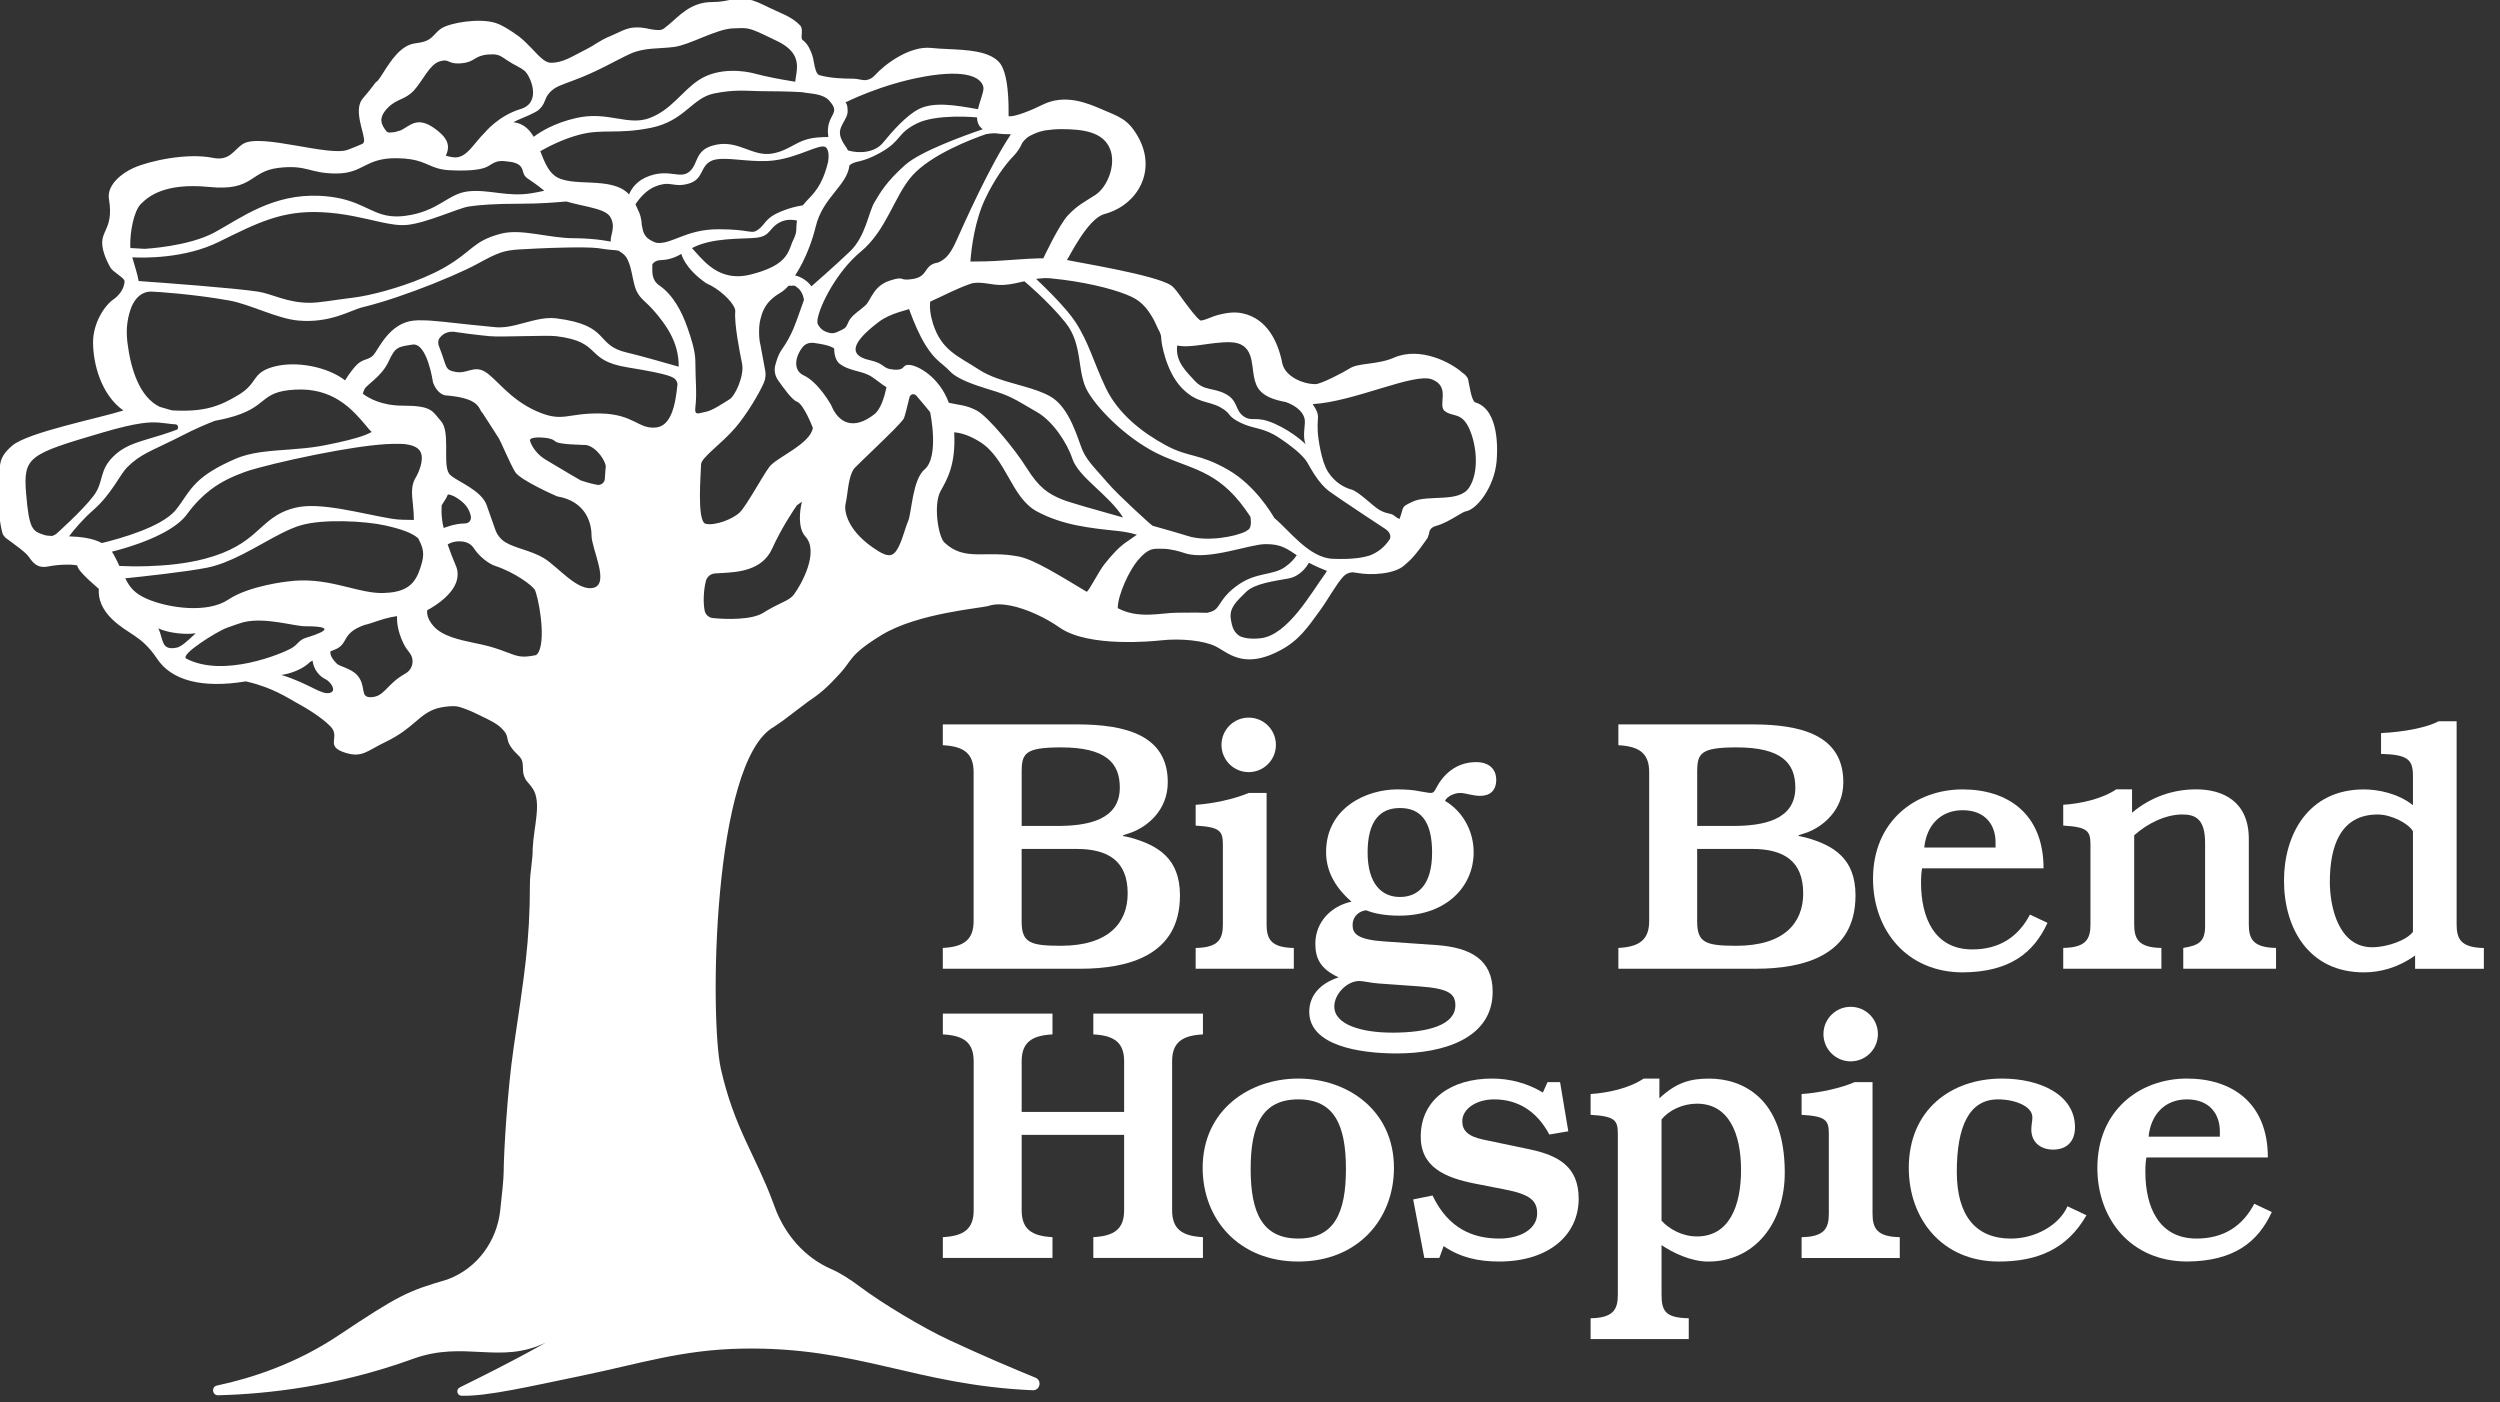
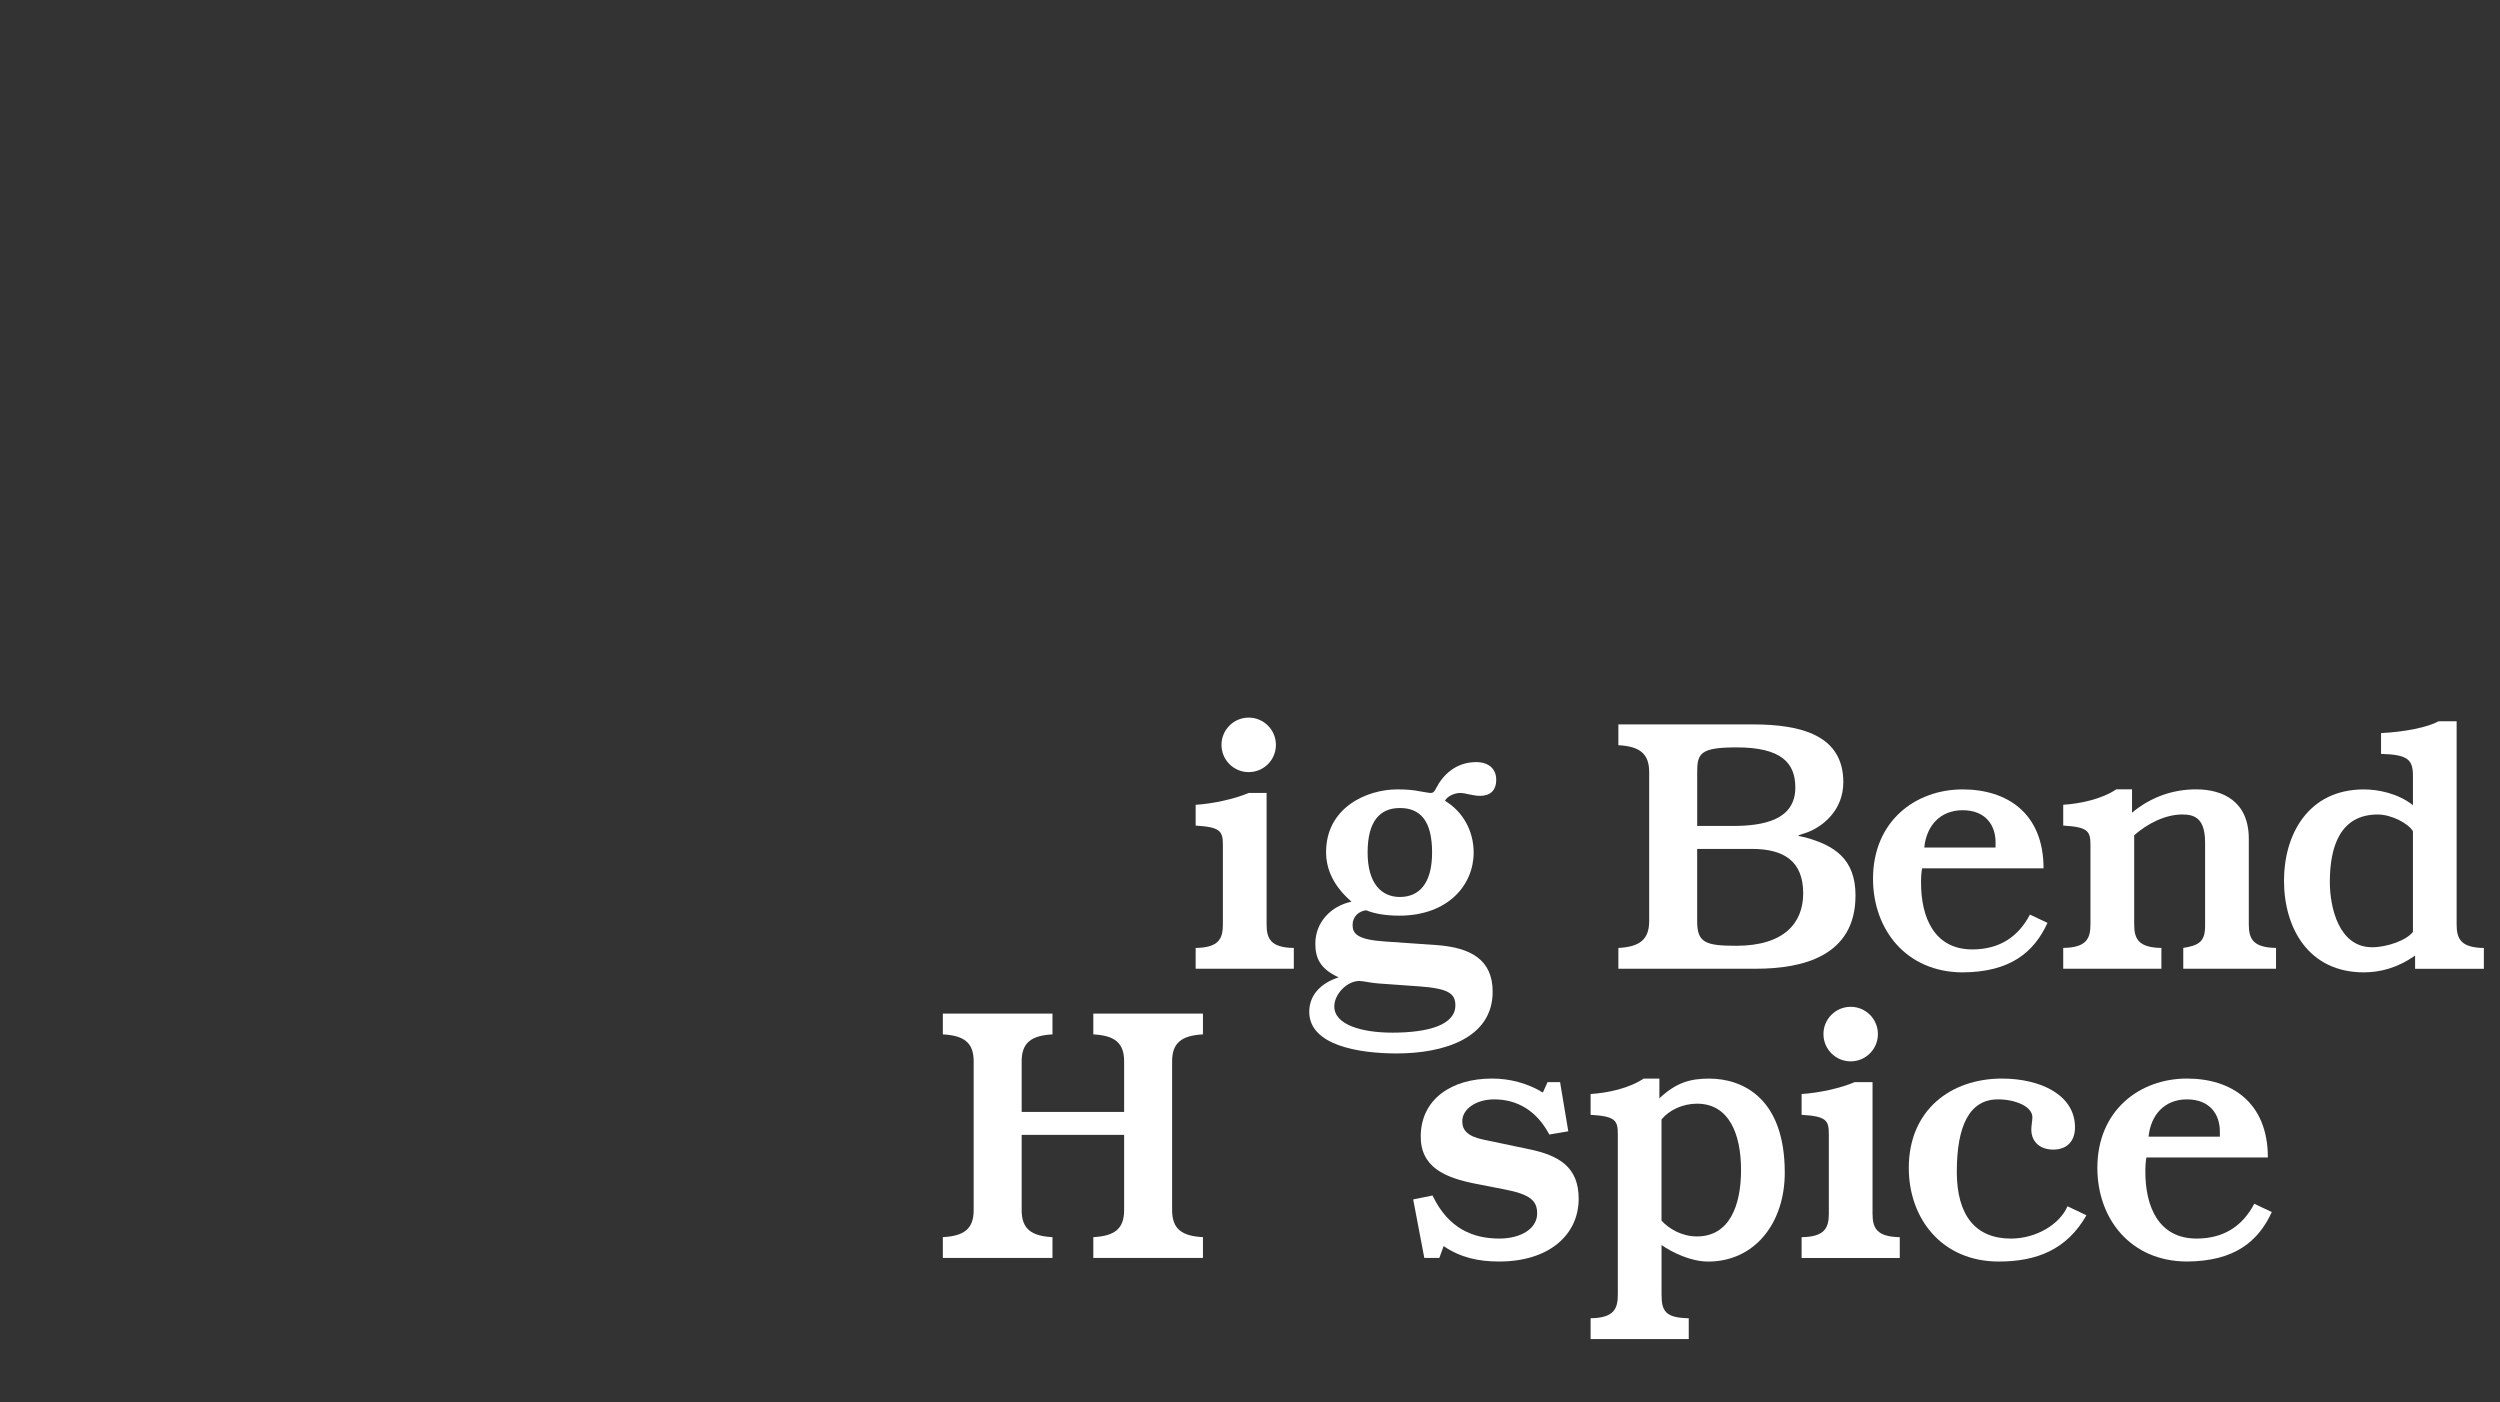
<svg xmlns="http://www.w3.org/2000/svg" width="287" height="161" viewBox="0 0 287 161" fill="none">
  <rect x="0" y="0" width="287" height="161" fill="#333333" stroke="none" />
  <g clip-path="url(#clip0_173_8165)">
    <path d="M120.824 142.024C118.398 141.902 117.287 141.076 117.287 138.933V130.284H129.05V138.933C129.05 141.076 127.939 141.899 125.513 142.024V144.412H138.098V142.024C135.67 141.902 134.559 141.076 134.559 138.933V121.839C134.559 119.699 135.67 118.876 138.098 118.748V116.36H125.513V118.748C127.939 118.876 129.05 119.697 129.05 121.839V127.647H117.287V121.839C117.287 119.699 118.398 118.876 120.824 118.748V116.36H108.238V118.748C110.666 118.876 111.777 119.697 111.777 121.839V138.933C111.777 141.076 110.666 141.899 108.238 142.024V144.412H120.824V142.024Z" fill="white" />
-     <path d="M149.046 144.824C155.914 144.824 160.026 139.924 160.026 134.075C160.026 127.446 154.68 123.82 149.046 123.82C143.412 123.82 138.066 127.444 138.066 134.075C138.066 139.924 142.178 144.824 149.046 144.824ZM149.046 126.208C153.158 126.208 154.514 129.13 154.514 134.197C154.514 139.264 153.158 142.186 149.046 142.186C144.934 142.186 143.576 139.262 143.576 134.197C143.576 129.133 144.932 126.208 149.046 126.208Z" fill="white" />
    <path d="M175.559 131.933L170.253 130.82C168.485 130.447 167.869 129.748 167.869 128.719C167.869 127.277 169.513 126.208 171.53 126.208C174.203 126.208 176.423 127.525 177.862 130.244L180.04 129.873L179.096 124.228H177.656L177.123 125.424C175.353 124.353 173.341 123.818 171.283 123.818C166.596 123.818 163.184 126.206 163.101 130.324C163.018 133.948 165.813 135.186 169.349 135.884L172.722 136.544C175.764 137.122 176.464 137.904 176.464 139.304C176.464 141.116 174.489 142.187 172.145 142.187C169.183 142.187 166.305 141.118 164.454 137.242L162.234 137.696L163.51 144.41H165.235L165.729 143.052C167.663 144.371 169.719 144.822 172.103 144.822C177.86 144.822 181.232 141.733 181.232 137.615C181.232 133.908 178.89 132.634 175.559 131.933Z" fill="white" />
    <path d="M193.868 151.334C191.195 151.292 190.745 150.51 190.745 148.615V142.933C191.937 143.757 194.076 144.828 196.09 144.828C201.435 144.828 204.891 140.423 204.891 134.615C204.891 125.925 199.916 123.824 196.215 123.824C194.037 123.824 192.431 124.273 190.497 126.087V123.824H188.686C187.041 124.935 184.574 125.469 182.602 125.594V127.982C185.399 128.146 185.727 128.6 185.727 130.168V148.618C185.727 150.265 185.274 151.295 182.602 151.336V153.724H193.868V151.336V151.334ZM190.742 128.514C191.606 127.445 193.168 126.702 194.812 126.702C198.513 126.702 199.872 130.205 199.872 134.321C199.872 138.437 198.516 141.943 194.812 141.943C193.084 141.943 191.606 141.077 190.742 140.131V128.514Z" fill="white" />
    <path d="M218.093 142.026C215.42 141.985 214.967 140.955 214.967 139.308V124.231H212.911C211.267 124.935 208.799 125.469 206.824 125.594V127.982C209.622 128.146 209.95 128.6 209.95 130.169V139.31C209.95 140.957 209.497 141.987 206.824 142.029V144.416H218.093V142.029V142.026Z" fill="white" />
    <path d="M212.458 121.843C214.186 121.843 215.583 120.443 215.583 118.712C215.583 116.982 214.186 115.582 212.458 115.582C210.73 115.582 209.332 116.982 209.332 118.712C209.332 120.443 210.732 121.843 212.458 121.843Z" fill="white" />
    <path d="M239.527 139.512L237.346 138.482C236.44 140.583 233.729 142.189 230.85 142.189C226.819 142.189 224.641 139.554 224.641 134.528C224.641 129.258 226.08 126.208 229.369 126.208C231.301 126.208 233.317 126.988 233.317 128.267C233.317 128.677 233.195 129.172 233.195 129.667C233.195 131.067 234.184 131.974 235.704 131.974C237.349 131.974 238.21 130.944 238.21 129.422C238.21 125.674 234.221 123.82 229.82 123.82C223.941 123.82 219.129 127.444 219.129 134.075C219.129 139.924 222.952 144.824 229.45 144.824C233.809 144.824 237.263 143.468 239.527 139.512Z" fill="white" />
    <path d="M260.803 139.142L258.789 138.193C257.472 140.706 255.335 142.187 252.168 142.187C247.807 142.187 246.287 138.522 246.287 134.526C246.287 133.828 246.326 133.288 246.409 132.879H260.35C260.35 126.537 256.155 123.818 251.057 123.818C245.67 123.818 240.777 127.442 240.777 134.073C240.777 139.922 244.603 144.822 251.099 144.822C256.486 144.78 259.239 142.559 260.803 139.14V139.142ZM251.057 126.208C253.771 126.208 254.839 128.02 254.839 129.873V130.491H246.656C246.904 127.976 248.504 126.208 251.057 126.208Z" fill="white" />
-     <path d="M135.461 102.81C135.461 98.567 132.994 97.044 129.704 96.138L128.924 95.973V95.89L129.907 95.561C131.677 94.902 134.061 93.049 134.061 89.793C134.061 84.398 129.21 83.162 123.656 83.162H108.234V85.55C110.66 85.675 111.771 86.499 111.771 88.639V105.732C111.771 107.875 110.66 108.699 108.234 108.824V111.211H124.026C129.455 111.211 135.459 109.728 135.459 102.808L135.461 102.81ZM117.285 88.683C117.285 86.501 117.613 85.8 121.809 85.8C126.99 85.8 128.554 87.611 128.554 90.411C128.554 94.159 124.851 94.819 121.358 94.819H117.288V88.683H117.285ZM117.285 105.776V97.456H123.576C127.237 97.456 129.457 98.856 129.457 102.563C129.457 105.941 127.276 108.576 121.767 108.576C118.23 108.576 117.285 108.206 117.285 105.776Z" fill="white" />
    <path d="M146.475 85.512C146.475 83.782 145.078 82.382 143.35 82.382C141.622 82.382 140.227 83.784 140.227 85.512C140.227 87.241 141.624 88.64 143.35 88.64C145.075 88.64 146.475 87.241 146.475 85.512Z" fill="white" />
    <path d="M145.405 106.107V91.031H143.349C141.704 91.732 139.237 92.267 137.262 92.392V94.779C140.057 94.946 140.387 95.397 140.387 96.966V106.107C140.387 107.755 139.934 108.784 137.262 108.826V111.214H148.53V108.826C145.858 108.784 145.405 107.755 145.405 106.107Z" fill="white" />
    <path d="M164.94 108.496L159.019 108.085C155.81 107.879 155.277 107.18 155.277 106.19C155.277 105.199 156.018 104.584 156.838 104.501C157.744 104.873 159.019 105.118 160.625 105.118C166.256 105.118 169.176 101.579 169.176 97.87C169.176 95.354 167.901 93.131 165.887 91.937C166.092 91.444 166.956 91.032 167.612 91.032C167.943 91.032 168.312 91.116 168.682 91.199C169.091 91.28 169.504 91.364 169.915 91.364C171.027 91.364 171.766 90.787 171.766 89.51C171.766 88.233 170.863 87.49 169.465 87.49C167.12 87.49 165.64 88.973 164.859 90.496C164.695 90.824 164.572 91.03 164.242 91.03C163.956 91.03 163.503 90.907 162.886 90.824C162.311 90.702 161.489 90.621 160.419 90.621C156.882 90.621 152.234 92.722 152.234 97.825C152.234 99.801 153.098 101.738 155.154 103.51C152.81 104.005 151.001 105.859 151.001 108.33C151.001 109.977 151.534 111.213 153.674 112.201C151.495 112.904 150.301 114.346 150.301 116.155C150.301 119.986 155.935 120.935 160.336 120.935C165.725 120.935 171.357 119.204 171.357 113.85C171.357 110.144 168.807 108.783 164.942 108.496H164.94ZM160.705 92.761C163.006 92.761 164.404 94.16 164.404 97.867C164.404 101.574 162.8 102.973 160.705 102.973C158.61 102.973 157.002 101.449 157.002 97.867C157.002 94.286 158.4 92.761 160.705 92.761ZM159.797 118.547C156.425 118.547 153.177 117.679 153.177 115.539C153.177 114.14 154.616 112.617 156.055 112.617C156.508 112.617 157.494 112.865 158.317 112.907L162.923 113.235C166.293 113.483 167.076 114.059 167.076 115.417C167.076 117.643 164.034 118.55 159.797 118.55V118.547Z" fill="white" />
    <path d="M213.013 102.81C213.013 98.567 210.546 97.044 207.257 96.138L206.473 95.973V95.89L207.462 95.561C209.229 94.902 211.613 93.049 211.613 89.793C211.613 84.398 206.762 83.162 201.211 83.162H185.789V85.55C188.215 85.675 189.326 86.499 189.326 88.639V105.732C189.326 107.875 188.217 108.699 185.789 108.824V111.211H201.578C207.007 111.211 213.011 109.728 213.011 102.808L213.013 102.81ZM194.835 88.683C194.835 86.501 195.163 85.8 199.358 85.8C204.542 85.8 206.104 87.611 206.104 90.411C206.104 94.159 202.401 94.819 198.908 94.819H194.838V88.683H194.835ZM194.835 105.776V97.456H201.128C204.789 97.456 207.007 98.856 207.007 102.563C207.007 105.941 204.829 108.576 199.317 108.576C195.78 108.576 194.835 108.206 194.835 105.776Z" fill="white" />
    <path d="M226.417 108.993C222.058 108.993 220.535 105.325 220.535 101.332C220.535 100.633 220.577 100.096 220.658 99.684H234.599C234.599 93.343 230.404 90.624 225.306 90.624C219.919 90.624 215.023 94.247 215.023 100.878C215.023 106.727 218.849 111.628 225.347 111.628C230.734 111.586 233.488 109.365 235.052 105.945L233.037 104.997C231.721 107.509 229.584 108.993 226.417 108.993ZM225.306 93.012C228.02 93.012 229.09 94.823 229.09 96.677V97.294H220.907C221.152 94.779 222.758 93.012 225.306 93.012Z" fill="white" />
    <path d="M248.13 108.825C245.458 108.783 245.005 107.754 245.005 106.106V95.891C246.486 94.572 248.542 93.501 250.556 93.501C252.076 93.501 253.145 94.077 253.145 96.754V106.31C253.145 108.124 252.406 108.533 250.639 108.822V111.21H261.288V108.822C258.616 108.781 258.163 107.751 258.163 106.104V96.301C258.163 91.976 255.162 90.618 252.117 90.618C249.528 90.618 246.978 91.442 244.758 93.295V90.618H242.946C241.302 91.729 238.835 92.263 236.859 92.388V94.776C239.657 94.942 239.985 95.394 239.985 96.962V106.104C239.985 107.751 239.532 108.781 236.859 108.822V111.21H248.128V108.822L248.13 108.825Z" fill="white" />
    <path d="M271.372 111.627C273.18 111.627 275.239 111.134 277.253 109.692V111.217H285.147V108.829C282.474 108.788 282.021 107.758 282.021 106.111V82.798H279.965C278.692 83.496 276.017 84.033 273.344 84.158V86.546C276.428 86.629 277.006 87.206 277.006 89.061V92.437C275.239 91.037 272.933 90.625 271.372 90.625C264.915 90.625 262.203 95.896 262.203 101.085C262.203 106.562 265.04 111.627 271.372 111.627ZM272.977 93.506C274.539 93.506 276.514 94.535 277.006 95.44V106.974C276.306 107.922 274.086 108.744 272.316 108.744C268.493 108.744 267.465 104.172 267.465 101.247C267.465 97.251 268.616 93.503 272.975 93.503L272.977 93.506Z" fill="white" />
    <g clip-path="url(#clip1_173_8165)">
-       <path d="M169.345 46.187C168.891 45.967 168.663 44.025 168.518 43.452C168.183 42.913 168.048 42.938 167.856 42.767C166.605 41.632 163.028 39.736 159.999 41.072C159.064 41.481 158.017 41.625 157.093 41.75C156.156 41.875 155.418 41.975 154.884 42.33C154.297 42.718 151.672 44.076 151.049 44.096C149.558 44.122 147.51 43.191 147.208 41.701C146.718 39.23 145.472 36.574 142.64 35.971C141.567 35.736 140.607 35.971 139.839 36.155C139.17 36.321 137.98 36.922 137.77 36.768C137.29 36.411 136.542 35.398 135.939 34.588C135.347 33.788 134.877 33.039 134.407 32.74C132.512 31.534 123.743 30.136 122.482 29.847C122.668 29.663 124.839 25.096 126.78 24.577C130.61 23.555 132.88 19.567 130.61 15.632C129.463 13.643 128.457 13.398 126.45 12.531C124.885 11.859 122.262 10.727 119.665 12.033C118.572 12.58 116.435 13.485 115.787 13.334C115.797 12.135 115.833 8.258 114.637 7.069C113.417 5.848 111.08 5.738 108.82 5.63C108.141 5.6 107.48 5.569 106.898 5.503C104.446 5.242 101.614 7.343 100.447 8.628C99.903 9.226 99.324 9.249 98.907 9.163C98.532 9.083 98.152 9.027 97.769 9.03C96.88 9.03 95.302 8.981 94.076 8.631C93.956 8.595 93.859 8.501 93.78 8.37C93.742 8.281 93.703 8.194 93.662 8.107C93.466 7.568 93.402 6.752 93.231 6.287C93.029 5.745 92.779 5.071 92.138 4.59C91.834 4.363 92.281 3.371 91.862 2.924C90.856 1.858 89.623 1.549 87.697 0.585C85.721 -0.401 84.786 -0.212 83.701 0.01C83.17 0.117 82.621 0.232 81.793 0.232C79.253 0.232 77.95 1.866 76.743 2.855C76.546 3.016 76.37 3.159 76.214 3.274C75.897 3.514 75.486 3.471 74.85 3.381C74.352 3.31 73.921 3.113 72.859 3.154C71.855 3.192 70.915 3.803 70.09 4.135C68.821 4.646 68.341 5.14 67.281 5.669C65.749 6.435 64.577 7.253 63.196 7.202C62.43 7.174 61.664 6.18 60.898 5.413C60.308 4.823 59.927 4.393 59.023 3.795C58.354 3.353 57.665 2.893 56.927 2.648C55.086 2.037 51.664 2.597 50.64 3.279C50.321 3.496 50.042 3.793 49.751 4.107C49.177 4.723 48.584 4.848 47.611 4.984C45.998 5.216 44.869 6.985 44.044 8.273C43.791 8.669 43.447 9.211 43.309 9.319C42.941 9.566 43.053 9.687 41.651 11.302C40.482 12.654 41.945 15.45 41.789 16.278L41.651 16.49C41.171 16.713 40.574 16.945 39.948 17.188C37.795 18.021 29.979 15.276 27.923 16.508C26.864 17.142 26.43 18.509 24.474 18.128C21.496 17.518 17.201 18.448 15.329 19.279C13.999 19.869 12.242 21.234 12.507 22.842C13.153 26.75 11.047 26.361 11.969 29.157C12.152 29.717 12.405 30.236 12.686 30.732C12.964 31.22 14.295 31.907 14.295 32.268C14.295 33.318 13.391 34.126 13.039 34.358C12.05 35.023 10.684 37.029 10.684 39.294C10.684 41.832 11.642 45.336 14.162 47.125C11.297 48.032 3.187 49.63 1.399 51.163C-0.454 52.753 0.082 53.573 -0.133 56.275C-0.34 58.953 0.263 61.218 0.324 61.353L0.623 61.731C1.918 62.677 2.952 63.413 3.33 63.953C3.769 64.576 4.267 65.284 5.516 65.031C7.012 64.735 8.644 64.801 8.881 64.929C8.881 65.374 9.959 66.406 11.345 67.605C11.256 68.75 11.703 69.964 12.89 71.099C14.749 72.875 16.21 72.888 18.046 75.638C19.68 78.087 23.13 79.063 28.222 78.222C31.258 78.909 33.02 80.118 33.83 80.555C35.518 81.47 36.981 82.431 37.915 83.367C39.192 84.645 37.149 85.667 39.703 86.434C41.598 87.004 42.124 86.201 44.299 85.156C47.507 83.615 48.091 81.943 50.173 81.322C50.739 81.153 51.518 81.074 51.96 81.067C52.57 81.056 52.792 81.174 53.237 81.322C53.98 81.57 54.897 82.025 55.535 82.344C56.38 82.766 57.164 83.099 57.833 83.878C58.433 84.578 58.089 84.9 58.599 85.667C59.233 86.618 59.595 86.641 59.876 87.201C60.132 87.712 59.95 88.448 60.132 88.99C60.387 89.757 60.642 89.757 61.153 90.523C62.215 92.118 61.26 94.927 61.153 97.424C61.178 98.661 60.834 100.141 60.834 101.462C60.834 108.187 60.188 111.957 58.962 120.304C58.247 125.158 57.828 132.422 57.823 134.484C57.823 135.282 57.634 137.137 57.417 139.023C57.016 142.507 54.787 145.566 51.516 146.821C51.375 146.875 51.255 146.918 51.156 146.946C46.809 148.227 45.809 148.664 38.865 153.3C33.962 156.574 28.855 158.225 24.902 159.061C24.236 159.202 24.356 160.191 25.038 160.176C30.538 160.043 38.646 159.181 47.425 155.992C53.342 153.842 57.376 156.684 62.652 154.131C62.652 154.131 59.312 156.071 52.792 159.268C52.312 159.503 52.458 160.222 52.992 160.234C55.972 160.306 60.895 159.143 66.699 157.949C73.43 156.564 78.226 154.944 85.223 154.821C98.517 154.588 105.085 159.015 118.557 159.601C119.395 159.636 119.65 158.476 118.874 158.159C116.374 157.137 112.845 155.644 108.946 153.829C105.948 152.434 101.321 149.663 98.678 147.68C97.595 146.867 96.459 146.136 95.406 145.679C92.363 144.357 90.093 141.707 88.948 138.591C88.813 138.223 88.731 138.006 88.731 138.006C86.724 132.6 84.275 129.462 82.751 122.681C81.482 117.043 81.73 87.41 88.862 83.431C88.872 83.426 89.293 83.137 89.847 82.756L92.853 80.479C93.466 80.083 94.033 79.656 94.587 79.168C95.274 78.564 95.841 77.951 96.448 77.294C97.807 75.827 97.495 75.165 101.193 72.908C105.388 70.35 112.687 69.831 113.55 69.542C114.888 69.097 116.999 69.616 118.981 70.526C119.934 70.963 120.855 71.49 121.647 72.044C124.956 74.37 132.423 73.606 133.266 73.514C135.595 73.258 138.243 73.545 139.571 74.209C139.839 74.345 140.107 74.511 140.388 74.687C141.802 75.564 143.605 76.443 146.948 74.672C149.118 73.524 150.081 72.083 151.544 70.071C152.463 68.811 153.426 67.012 154.238 66.161C154.499 65.887 154.854 65.726 155.229 65.703L155.372 65.696C155.479 65.734 155.615 65.754 155.768 65.765C155.786 65.767 155.804 65.77 155.821 65.775C157.466 66.074 160.124 65.895 161.209 64.906C161.375 64.758 161.518 64.627 161.636 64.528C162.494 63.812 163.763 61.931 163.906 61.719L164.059 61.233C164.067 61.08 164.141 60.569 164.825 60.385C165.727 60.139 166.554 59.646 167.218 59.25C167.606 59.02 168.086 58.731 168.283 58.698C169.549 58.488 171.511 55.937 171.802 53.042C171.901 52.042 172.241 47.02 169.34 46.189L169.345 46.187ZM141.241 39.288C143.932 39.35 143.656 41.783 143.958 43.26C144.213 44.505 144.652 45.622 147.601 46.154C148.299 46.401 149.509 46.979 149.767 48.076C149.92 48.725 149.473 49.985 149.882 50.997C149.882 50.997 148.549 49.64 146.355 48.651C144.162 47.661 143.753 48.492 142.757 47.789C141.761 47.086 142.142 45.992 140.714 45.233C139.287 44.474 138.253 44.909 137.139 43.7C136.108 42.581 134.908 41.448 135.143 39.662C136.744 40.012 139.004 39.237 141.235 39.288H141.241ZM127.405 17.029C128.205 18.911 127.096 21.518 125.735 22.387C124.374 23.256 123.675 23.588 122.62 24.7C121.565 25.811 119.778 29.645 119.778 29.645C119.778 29.648 119.775 29.653 119.773 29.655C119.525 29.653 119.362 29.653 119.354 29.653C118.759 29.668 117.487 29.724 115.181 29.901C113.744 30.011 112.492 30.026 111.4 30.026C111.514 28.505 111.892 25.334 113.138 22.744C114.15 20.641 115.327 18.964 116.32 17.947C116.765 17.495 117.114 16.966 117.362 16.393H117.365C117.365 16.393 117.732 15.846 118.243 15.591C118.644 15.391 119.188 15.113 119.964 14.97C120.577 14.885 121.19 14.824 121.818 14.824C124.372 14.824 126.601 15.153 127.403 17.032L127.405 17.029ZM122.334 37.057C124.377 39.613 123.58 42.759 124.887 44.98C126.195 47.202 129.772 50.752 133.57 52.392C137.367 54.033 140.245 54.238 143.546 59.321C143.546 59.321 143.784 60.571 143.273 60.827C143.209 60.857 143.14 60.914 143.056 60.983C141.82 61.637 138.488 62.217 136.373 61.535C135.589 61.282 134.08 60.852 132.323 60.359L131.992 60.096C131.992 60.096 128.409 56.896 127.186 55.459C125.963 54.023 124.836 52.985 124.287 51.73C123.738 50.475 122.845 46.77 120.546 45.492C118.851 44.548 116.514 44.175 114.443 43.421C113.705 43.153 113.001 42.836 112.375 42.425C109.987 40.865 108.113 40.257 107.117 37.188C107.107 37.154 107.099 37.121 107.089 37.088C106.788 36.122 106.704 35.304 106.785 34.629C108.266 33.965 109.737 33.172 111.366 32.595C112.5 32.191 113.841 32.789 115.186 32.712C116.004 32.666 116.805 32.475 117.602 32.293C117.888 32.536 118.442 33.016 119.119 33.648C120.084 34.55 121.289 35.756 122.298 37.009C122.311 37.024 122.324 37.042 122.336 37.057H122.334ZM108.928 46.24C107.817 43.248 105.414 42.016 104.52 41.906C103.432 41.77 104.076 42.552 102.618 42.432C101.16 42.312 101.778 41.786 99.809 41.336C99.686 41.308 99.566 41.277 99.454 41.244C97.774 40.738 97.416 39.565 100.909 36.935C101.576 36.434 102.339 36.117 103.146 35.851C103.545 35.721 103.953 35.6 104.364 35.483C104.413 35.621 104.472 35.784 104.541 35.966C104.901 36.932 105.521 38.448 106.246 39.613C107.403 41.469 108.082 41.596 109.081 42.65C109.349 42.933 109.727 43.189 110.171 43.426C111.374 44.068 113.067 44.556 114.42 44.98C116.269 45.563 117.278 46.304 119.04 47.304C120.804 48.303 122.464 50.739 123.103 52.648C123.825 54.821 127.28 56.763 128.927 59.408C125.814 58.539 122.799 57.686 121.966 57.351C120.319 56.689 119.272 55.968 117.875 53.742C116.479 51.516 113.399 47.789 112.122 47.125C110.853 46.463 110.087 46.511 108.93 46.24H108.928ZM116.052 15.414C113.588 19.115 110.784 25.428 109.727 27.777C108.953 29.494 108.315 29.85 107.697 30.141C107.689 30.141 107.682 30.141 107.671 30.144C105.989 30.41 106.632 31.71 104.842 32.02C103.052 32.329 104.035 31.598 102.138 32.219C100.243 32.837 99.995 34.463 99.352 35.056C98.708 35.649 98.093 35.974 97.633 36.577C97.26 37.07 97.319 37.402 96.954 37.686C96.842 37.752 96.734 37.816 96.632 37.873C95.897 38.202 95.672 38.435 94.763 38.064C94.39 37.911 94.081 37.604 93.862 37.185C93.831 37.027 93.823 36.848 93.856 36.643C94.114 35.082 96.017 31.207 98.833 28.876C101.77 26.448 102.687 22.461 104.707 20.186C106.885 17.735 111.558 15.966 113.192 15.401C113.736 15.289 114.298 15.299 114.298 15.299C114.908 15.389 115.488 15.419 116.042 15.414H116.052ZM75.348 49.07C73.305 49.325 72.795 47.536 68.921 47.467C65.047 47.398 64.623 48.559 61.549 47.184C58.474 45.809 56.962 43.447 55.686 42.68C54.409 41.913 53.643 42.936 52.328 42.701C51.013 42.465 51.345 42.169 50.471 39.95C50.428 39.841 50.39 39.736 50.354 39.631C50.293 39.388 50.267 39.056 50.471 38.798C50.714 38.491 50.992 38.256 51.401 38.149C51.587 38.097 51.799 38.072 52.052 38.082C53.045 38.228 54.353 38.412 56.196 38.593C56.876 38.66 58.615 38.619 60.287 38.586C61.827 38.555 63.311 38.527 63.857 38.593C69.23 39.253 67.034 41.359 72.029 42.172C77.023 42.984 77.391 43.294 77.646 43.705C77.708 43.805 77.751 43.94 77.777 44.083C77.539 46.586 77.023 48.863 75.348 49.072V49.07ZM71.998 40.482C68.198 39.613 70.2 37.354 63.857 36.546C63.132 36.454 62.389 36.544 61.641 36.702C60.045 37.039 58.436 37.694 56.962 37.568C56.873 37.561 56.786 37.553 56.697 37.545C55.755 37.461 54.812 37.364 53.914 37.267C52.823 37.149 51.794 37.032 50.898 36.94C49.864 36.835 49.011 36.766 48.444 36.774C48.186 36.758 47.882 36.768 47.517 36.802C44.708 37.057 43.431 40.124 42.892 40.743C42.353 41.361 41.644 41.147 40.903 41.934C40.163 42.721 39.619 43.667 39.619 43.667C37.591 42.097 33.986 41.402 31.424 42.097C28.863 42.793 29.644 43.958 27.438 45.3C25.232 46.642 23.516 47.281 20.03 47.127C19.92 47.122 19.813 47.115 19.709 47.102L18.317 46.698C16.047 45.581 15.01 42.46 14.624 39.288C14.41 37.533 14.711 36.224 15.115 35.179C15.541 34.238 16.228 33.464 17.385 33.477C17.967 33.482 22.318 33.778 26.322 34.499C28.702 34.928 31.838 36.587 34.238 36.799C37.951 37.129 40.242 35.603 41.644 35.266C44.052 34.685 47.07 33.632 49.693 32.587C50.431 32.293 51.135 31.999 51.789 31.718C53.058 31.169 54.123 30.665 54.818 30.282C57.139 29.001 57.859 28.751 59.521 28.641C60.466 28.579 62.851 28.457 65.019 28.416C66.508 28.388 67.889 28.395 68.635 28.485C68.714 28.495 68.788 28.505 68.855 28.516C70.157 28.748 70.611 28.666 71.025 28.784C71.114 28.843 71.224 28.917 71.362 29.017C71.411 29.052 71.462 29.091 71.52 29.131C71.947 29.451 72.195 30.039 72.373 30.693C72.624 31.608 72.744 32.654 73.025 33.29C73.51 34.381 74.071 34.499 75.203 35.83C76.29 37.114 77.963 39.202 77.912 42.095C76.934 41.814 73.3 40.776 72.001 40.48L71.998 40.482ZM64.976 23.128C64.976 23.128 64.996 23.128 65.006 23.128C65.897 23.389 66.835 23.573 67.665 23.772C68.75 24.03 69.644 24.314 70.006 24.825C70.019 24.845 70.034 24.863 70.047 24.884C70.754 26.054 70.024 27.023 70.116 27.728C69.766 27.662 69.393 27.603 69 27.552C68.173 27.445 67.266 27.373 66.347 27.355C66.199 27.353 66.051 27.348 65.9 27.348C62.951 27.348 59.835 26.205 57.473 26.836C54.256 27.695 54.332 28.792 51.089 30.67C51.023 30.709 50.954 30.747 50.885 30.785C50.185 31.176 49.417 31.544 48.617 31.879C45.712 33.103 42.417 33.934 40.699 34.149C38.087 34.473 36.718 34.76 35.513 34.76C32.959 34.76 31.2 33.722 29.639 33.482C26.912 33.062 18.585 32.452 15.916 32.263C15.781 31.416 15.424 30.433 15.184 29.541C16.419 29.607 21.187 29.719 25.14 27.759C29.721 25.487 32.438 24.153 36.912 24.36C39.565 24.482 41.718 25.06 43.518 25.456C44.161 25.599 44.764 25.717 45.323 25.786C45.837 25.847 46.317 25.865 46.771 25.817C49.095 25.561 52.581 23.9 53.827 23.705C55.073 23.511 56.97 23.389 59.554 23.389C62.139 23.389 63.906 23.225 64.978 23.133L64.976 23.128ZM73.676 25.822C73.647 25.132 73.487 24.554 73.229 24.081C73.152 23.884 73.06 23.675 72.948 23.457C73.425 22.737 74.207 21.804 75.259 21.395C77.085 20.687 77.263 21.592 79.051 21.081C79.912 20.835 80.238 20.35 80.504 19.849C80.79 19.309 81.002 18.747 81.727 18.438C81.972 18.333 82.268 18.279 82.606 18.251C84.194 18.128 86.683 18.714 88.966 18.402C91.732 18.026 94.117 16.477 94.753 16.879C95.202 17.162 95.146 18.054 95.072 18.555C94.995 18.885 94.893 19.253 94.755 19.672C94.015 21.898 93.004 22.553 92.309 23.396C92.263 23.452 92.217 23.509 92.174 23.567C91.696 23.642 91.137 23.764 90.509 23.966C90.381 24.007 90.248 24.053 90.115 24.102C88.869 24.556 88.346 24.965 87.993 25.349C87.684 25.686 87.508 26.003 87.095 26.317C86.209 26.985 86.329 26.317 82.498 26.317C78.668 26.317 77.138 28.104 75.341 27.874C75.221 27.833 75.095 27.785 74.96 27.723C73.946 27.25 73.826 26.673 73.676 25.819V25.822ZM79.439 28.48C81.799 27.227 85.238 27.465 86.829 27.294C87.48 27.225 87.835 27.038 88.108 26.798C88.527 26.427 88.747 25.929 89.52 25.523C89.906 25.321 90.305 25.244 90.672 25.234C90.979 25.226 91.262 25.265 91.5 25.318C91.329 26.302 91.576 26.54 91.076 27.532C90.693 28.291 90.629 29.226 89.523 30.095C89.048 30.468 88.382 30.826 87.416 31.153C87.036 31.284 86.612 31.406 86.132 31.526C85.565 31.667 85.044 31.721 84.561 31.71C81.962 31.649 80.522 29.65 79.436 28.48H79.439ZM93.65 25.99C94.462 22.64 97.248 21.318 97.518 18.977C98.29 18.354 98.785 18.798 101.065 17.528C103.545 16.145 102.927 15.332 105.243 14.177C107.518 13.042 112.007 13.461 112.163 13.477C112.173 14.019 112.344 14.504 112.827 14.837C110.822 15.517 105.708 17.352 103.948 18.908C101.739 20.863 101.047 22.116 100.373 23.253C99.699 24.39 99.375 27.148 97.564 28.876C96.014 30.356 93.765 32.334 93.152 32.871C92.695 32.227 91.972 31.787 91.277 31.613C91.277 31.613 92.799 29.492 93.65 25.988V25.99ZM106.142 8.782C111.098 7.92 112.63 8.943 112.886 9.965C113.006 10.446 112.505 11.493 112.273 12.536C109.689 12.076 107.214 11.652 105.48 12.521C104.066 13.229 102.383 15.136 101.395 16.355C100.406 17.574 98.586 17.633 97.37 17.275C97.362 17.275 97.355 17.27 97.347 17.267C97.156 16.83 96.849 16.616 96.543 15.846C96.032 14.568 97.309 13.802 97.309 12.779C97.309 11.757 97.023 11.775 97.023 11.775C97.023 11.775 101.188 9.648 106.142 8.787V8.782ZM95.215 11.578C95.378 11.759 95.498 11.918 95.585 12.061C96.142 12.986 95.24 13.244 95.069 14.619C95.016 15.051 95.044 15.394 95.092 15.729C94.786 15.726 94.382 15.739 93.854 15.782C91.42 15.979 90.825 17.252 88.627 17.63C86.428 18.008 84.796 16.097 82.243 16.608C82.062 16.644 81.896 16.687 81.745 16.733C80.282 17.185 80.123 18.09 79.74 18.888C79.605 19.171 79.442 19.442 79.181 19.672C78.109 20.623 76.942 19.376 74.585 20.183C73.111 20.689 72.483 21.661 72.218 22.32C70.203 20.117 65.537 21.633 63.653 20.153C62.864 19.534 62.453 18.448 62.024 17.359C62.831 16.894 64.585 15.966 66.541 15.455C69.22 14.757 70.882 15.455 74.746 14.668C78.609 13.881 79.436 11.238 81.99 10.727C84.237 10.277 85.496 10.42 87.159 10.461C87.386 10.466 87.618 10.471 87.863 10.471C88.576 10.471 89.214 10.479 89.789 10.492C90.749 10.512 91.52 10.548 92.12 10.586C92.181 10.601 92.245 10.612 92.312 10.624C93.205 10.783 94.469 10.747 95.22 11.575L95.215 11.578ZM72.363 6.17C73.974 5.441 75.604 5.62 77.391 5.39C79.179 5.16 82.243 3.32 84.145 3.256C84.561 3.243 84.876 3.225 85.149 3.225C86.122 3.223 86.561 3.425 89.214 4.713C89.447 4.825 89.658 4.94 89.847 5.058C90.67 5.564 91.104 6.103 91.316 6.643C91.405 6.87 91.456 7.1 91.479 7.327C91.487 7.404 91.492 7.478 91.494 7.552C91.502 7.851 91.472 8.148 91.431 8.434C91.382 8.769 91.318 9.088 91.29 9.385C90.831 9.311 90.325 9.224 89.809 9.132C89.102 9.004 88.371 8.861 87.687 8.705C87.302 8.618 86.929 8.529 86.587 8.434C85.557 8.153 82.501 7.667 80.203 9.201C78.244 10.507 77.095 12.593 74.585 13.546C72.075 14.499 69.797 12.718 66.158 13.546C63.609 14.126 62.006 15.146 61.268 15.706C60.767 14.842 60.086 14.172 58.939 14.026C59.227 13.876 59.536 13.727 59.879 13.592C61.156 13.081 61.74 12.697 61.74 12.697C62.085 12.421 62.399 12.048 62.58 11.501C62.915 10.494 63.847 10.014 64.153 9.881C64.557 9.715 65.08 9.505 65.8 9.244C68.51 8.265 70.752 6.901 72.363 6.172V6.17ZM44.471 12.426C45.512 11.312 46.493 11.496 47.514 10.387C48.536 9.278 49.302 7.407 50.469 7.046C50.688 6.98 50.857 6.949 50.995 6.944C51.549 6.926 51.636 7.312 52.678 7.284C52.764 7.281 52.859 7.276 52.959 7.266C54.572 7.126 54.409 6.384 56.043 6.257C56.248 6.241 56.424 6.236 56.577 6.239C57.323 6.257 57.581 6.497 58.229 6.929C58.405 7.046 58.612 7.177 58.865 7.322C59.033 7.419 59.222 7.522 59.437 7.629C59.774 7.798 60.037 7.979 60.257 8.161C60.936 8.81 62.2 11.785 59.771 12.516C57.218 13.283 55.658 15.217 55.658 15.217C54.35 16.48 53.561 18.233 52.065 18.059C51.71 18.019 51.419 17.952 51.179 17.868C51.608 16.991 51.59 16.109 50.323 15.072C49.358 14.282 48.653 14.026 48.081 14.039C47.977 14.039 47.877 14.052 47.782 14.07C47.341 14.154 46.973 14.389 46.603 14.622C46.409 14.742 46.215 14.865 46.01 14.962C45.76 15.041 45.52 15.115 45.306 15.166C45.086 15.187 44.871 15.207 44.664 15.223C44.532 15.2 44.422 15.146 44.34 15.044C43.72 14.251 43.429 13.536 44.471 12.421V12.426ZM16.177 23.417C17.015 22.558 18.914 20.953 24.021 21.464C29.129 21.975 28.618 19.675 31.953 19.274C35.288 18.872 35.513 19.93 38.623 19.918C41.733 19.907 41.897 18.139 45.482 18.162C46.812 18.169 47.647 18.346 48.303 18.568C49.013 18.811 49.516 19.11 50.213 19.314C50.604 19.43 51.054 19.514 51.638 19.544C54.23 19.672 55.43 19.417 55.992 19.105C56.554 18.793 56.962 18.394 57.907 18.497C58.852 18.601 59.771 18.647 60.022 19.624C60.267 20.585 60.443 20.232 62.488 21.896C62.077 21.991 61.6 22.088 61.033 22.182C58.249 22.65 56.112 21.702 53.742 21.97C51.373 22.238 50.385 24.27 46.511 24.782C46.301 24.81 46.102 24.828 45.911 24.838C45.078 24.884 44.407 24.776 43.789 24.585C41.925 24.005 40.548 22.665 36.697 22.481C31.274 22.226 27.658 25.037 24.642 26.675C21.624 28.314 16.601 28.567 16.601 28.567L14.972 28.472C14.964 28.39 14.956 28.308 14.954 28.232C14.921 26.66 15.337 24.27 16.174 23.412L16.177 23.417ZM2.995 56.622C2.653 52.418 3.338 52.137 11.741 49.665C13.815 49.054 15.207 48.743 16.236 48.597C17.921 48.359 18.626 48.574 19.729 48.681C19.88 48.697 20.038 48.709 20.209 48.72C20.339 48.771 20.447 48.873 20.447 49.07C20.447 49.157 20.406 49.239 20.339 49.313C19.698 49.553 19.108 49.75 18.564 49.923C16.19 50.675 14.668 50.938 13.296 52.139C11.254 53.928 12.02 55.206 10.756 56.904C9.492 58.601 6.402 61.34 6.402 61.34L5.996 61.532C5.608 61.514 5.288 61.484 5.069 61.41C3.736 60.97 3.338 60.827 2.995 56.622ZM7.926 61.571C8.547 60.75 9.507 59.608 10.743 58.526C12.786 56.737 13.8 54.445 14.573 53.67C16.103 52.139 17.303 51.802 20.053 50.435C20.298 50.312 20.551 50.187 20.822 50.046C22.397 49.233 23.718 48.674 24.675 48.308C25.199 48.211 25.674 48.109 26.095 48.004C31.011 46.764 29.573 44.955 33.914 44.727C36.033 44.615 37.642 45.154 38.909 45.947C39.647 46.407 40.27 46.953 40.809 47.506C41.434 48.145 41.95 48.791 42.407 49.325C42.489 49.422 42.578 49.509 42.67 49.591C41.833 50.062 40.4 50.45 38.83 50.795C38.329 50.905 37.813 51.012 37.3 51.114C37.075 51.16 36.851 51.201 36.623 51.237C34.458 51.595 32.29 51.613 30.321 51.858C29.417 51.971 28.559 52.132 27.76 52.398C27.53 52.474 27.305 52.553 27.086 52.648C24.79 53.637 23.508 54.501 22.635 55.347C22.083 55.881 21.693 56.41 21.315 56.957C20.97 57.458 20.633 57.974 20.191 58.526C19.77 59.053 19.111 59.533 18.33 59.971C17.653 60.349 16.884 60.689 16.098 60.993C14.479 61.617 12.793 62.074 11.695 62.342C10.613 61.76 9.198 61.617 7.926 61.573V61.571ZM44.019 68.078C43.865 68.083 43.712 68.08 43.559 68.075C40.684 67.97 37.4 66.163 33.066 66.749C33.066 66.749 28.618 67.214 26.202 68.837C23.787 70.457 19.279 69.795 16.872 68.75C15.444 68.129 14.903 67.436 14.379 66.391C16.116 66.212 21.381 65.65 23.766 65.172C25.122 64.901 26.475 64.326 27.793 63.661C28.6 63.252 29.394 62.813 30.171 62.381C31.705 61.525 33.163 60.714 34.491 60.316C37.045 59.549 41.897 59.804 44.195 60.316C46.082 60.735 47.307 61.174 48.015 61.803C48.395 62.588 48.799 63.268 48.436 64.597C47.941 66.411 47.307 67.51 45.492 67.912C45.071 68.006 44.583 68.06 44.021 68.078H44.019ZM13.041 63.638C12.982 63.531 12.916 63.429 12.847 63.331C13.271 63.229 14.522 62.907 15.97 62.383C16.836 62.069 17.773 61.683 18.644 61.225C19.803 60.617 20.85 59.886 21.465 59.038C21.93 58.399 22.4 57.852 22.87 57.374C23.312 56.926 23.753 56.543 24.19 56.211C25.546 55.183 26.879 54.642 28.105 54.181C28.421 54.064 28.957 53.9 29.655 53.711C31.756 53.141 35.319 52.326 38.707 51.728C41.478 51.24 44.131 50.897 45.768 50.959C45.768 50.959 47.767 50.859 48.278 51.881C48.755 52.835 47.941 54.424 47.831 54.634C47.754 54.759 47.68 54.887 47.617 55.015C46.968 56.336 47.512 57.594 47.512 59.689C46.827 59.664 45.962 59.715 44.958 59.549C41.552 58.984 36.805 57.604 33.978 58.271C31.618 58.825 30.645 60.009 29.208 61.248C28.628 61.749 27.969 62.258 27.114 62.739C26.192 63.257 25.043 63.743 23.506 64.149C21.335 64.722 18.958 64.934 16.997 64.995C15.63 65.039 14.466 65.008 13.71 64.972C13.603 64.745 13.488 64.507 13.36 64.254C13.261 64.057 13.153 63.853 13.039 63.638H13.041ZM18.169 72.139C18.345 72.213 18.508 72.277 18.659 72.328C19.629 72.653 21.113 72.873 22.466 72.704C21.573 73.532 20.84 74.24 20.28 74.352C18.432 74.728 18.792 73.353 18.169 72.139ZM21.391 75.615C20.569 75.188 24.923 72.479 26.031 72.078C27.471 71.551 27.992 71.418 27.992 71.418C30.513 70.835 33.735 71.894 35.045 71.894C39.343 71.894 36.207 72.883 35.173 73.202C34.223 73.499 34.323 73.925 33.406 74.447C32.487 74.971 25.735 77.872 21.389 75.612L21.391 75.615ZM37.918 79.528C36.919 79.86 35.62 78.506 32.3 77.483C32.3 77.483 34.302 77.261 35.607 75.983C35.702 75.934 35.793 75.886 35.885 75.837C35.929 76.234 36.159 77.371 37.407 77.995C37.918 78.25 38.684 79.272 37.918 79.528ZM46.544 77.32C44.312 78.564 44.151 80.039 42.514 80.039C41.268 80.039 42.116 78.728 40.982 77.483C40.321 76.757 38.965 76.487 38.684 76.205C37.936 75.457 37.895 75.03 37.938 74.774C38.069 74.718 38.204 74.664 38.347 74.611C40.14 73.936 39.042 72.732 41.873 71.735C42.004 71.712 42.134 71.681 42.257 71.635C42.3 71.62 42.346 71.61 42.394 71.602L42.663 71.513C43.712 71.16 44.596 70.861 45.576 70.731C45.563 71.198 45.576 72.377 46.34 73.91C46.518 74.268 46.751 74.605 46.998 74.912C47.632 75.692 47.412 76.837 46.536 77.325L46.544 77.32ZM61.863 74.797C61.684 75.175 61.513 75.211 61.447 75.224C59.907 75.536 59.422 75.354 58.26 74.909C57.7 74.695 57.034 74.442 56.102 74.186C55.627 74.058 55.091 73.946 54.526 73.828C52.762 73.458 50.757 73.039 49.744 71.85C49.049 71.043 48.995 70.411 49.049 70.053C50.456 69.287 51.848 68.183 52.341 66.925C52.609 66.243 52.601 65.55 52.323 64.919C52.05 64.305 51.71 63.413 51.391 62.506C51.623 62.355 52.065 62.143 52.731 62.143C53.753 62.143 54.194 62.616 54.427 62.979C54.989 63.855 56.079 64.712 56.817 64.954C59.141 65.726 61.056 67.191 61.385 67.687C61.763 68.377 62.69 73.028 61.865 74.794L61.863 74.797ZM52.984 57.548C53.653 58.084 53.939 58.711 54.049 59.255C54.141 59.718 53.84 60.093 53.364 60.093C52.19 60.093 50.941 60.615 50.941 60.615C50.941 60.615 50.686 59.848 50.686 58.57C50.686 58.355 50.694 58.169 50.706 58C50.934 57.604 51.237 57.241 51.419 56.76C51.725 56.773 52.215 56.932 52.984 57.548ZM68.168 67.464C66.337 67.986 63.987 64.985 62.407 64.057C60.9 63.173 59.138 62.941 58.01 62.245C57.473 61.913 57.07 61.407 56.863 60.811C56.597 60.05 56.207 58.928 55.859 57.967C55.262 56.311 52.565 55.273 51.799 54.626C51.523 54.391 51.457 54.194 51.426 54.123C50.903 52.809 51.672 49.514 50.622 48.339C49.606 47.196 49.639 46.57 46.232 46.57C43.786 46.57 42.303 45.696 41.651 45.2C41.679 45.147 41.7 45.072 41.715 44.988C41.748 44.891 41.792 44.784 41.848 44.669C42.108 44.145 43.809 43.227 44.596 41.528C45.382 39.823 45.642 39.823 47.348 39.559C49.052 39.296 49.705 43.884 49.705 43.884C50.226 45.325 51.143 45.389 51.143 45.389C52.754 45.517 53.676 45.785 54.233 46.092C55.101 46.57 55.081 47.143 55.4 47.421C55.4 47.421 57.103 50.044 57.297 50.368C57.496 50.698 58.541 53.19 59.13 54.171C59.723 55.153 63.977 56.988 63.977 56.988C67.118 57.512 67.905 59.871 67.905 61.443C67.905 63.015 70.004 66.948 68.168 67.469V67.464ZM69.437 54.951C69.421 55.408 69 55.738 68.551 55.659C67.688 55.508 66.663 55.148 66.663 55.148C66.663 55.148 64.506 53.903 62.672 52.789C61.112 51.843 60.839 50.56 60.839 50.56C60.839 50.258 61.47 50.197 62.08 50.222C62.356 50.235 62.629 50.266 62.836 50.299C62.698 50.261 62.665 50.245 63.129 50.361C64.01 50.583 63.267 50.851 65.448 51.007C65.852 51.035 66.357 51.061 66.99 51.081C68.035 50.969 69.35 52.459 69.546 53.509C69.552 53.535 69.457 54.33 69.437 54.948V54.951ZM79.809 47.104C79.804 47.012 79.809 46.9 79.827 46.759C80.026 45.152 79.827 43.613 79.827 41.52C79.827 40.283 79.347 38.839 78.916 37.609C78.272 35.749 77.261 33.857 75.711 32.784C74.769 32.132 74.883 31.255 74.891 30.325C75.095 30.054 75.42 29.875 75.795 29.868C76.469 29.855 77.32 29.689 78.221 29.147C78.221 29.147 78.548 30.772 81.089 32.528C81.811 32.827 82.549 33.333 83.144 33.873C83.277 33.993 83.402 34.115 83.52 34.236C84.081 34.818 84.442 35.393 84.408 35.749C84.275 37.19 84.932 40.467 85.195 41.775C85.458 43.102 84.408 45.443 83.755 45.839C83.101 46.233 81.788 47.148 81.004 47.281C80.325 47.396 79.843 47.702 79.809 47.102V47.104ZM91.15 68.231C90.823 68.668 90.486 68.842 89.694 69.225C89.143 69.491 88.469 69.818 87.598 70.363C86.244 71.206 83.218 71.096 81.824 70.953C81.352 70.904 80.974 70.544 80.887 70.076C80.813 69.665 80.764 69.108 80.795 68.423C80.826 67.687 80.93 67.096 81.043 66.677C81.168 66.207 81.584 65.867 82.069 65.831C82.289 65.813 82.526 65.803 82.751 65.79C84.633 65.691 87.473 65.545 88.64 62.989C89.738 60.566 91.145 58.496 91.484 58.01C91.673 57.867 91.867 57.727 92.059 57.596C91.806 58.608 91.563 60.617 92.46 61.593C94.086 63.37 91.975 67.132 91.152 68.234L91.15 68.231ZM88.336 53.576C87.552 54.624 85.718 58.031 84.932 58.815C84.145 59.602 82.054 60.39 81.004 60.129C79.957 59.866 80.483 54.097 80.483 53.315C80.483 52.533 82.84 50.951 84.411 49.113C85.642 47.677 87.118 45.274 87.697 43.922C87.884 43.485 87.932 43.002 87.845 42.535L87.291 39.552C87.164 39.161 87.031 37.717 87.291 36.669C87.48 35.915 87.741 35.161 88.453 34.458C88.731 34.182 89.079 33.913 89.52 33.655C89.916 33.423 90.246 33.124 90.516 32.807C90.71 32.794 90.905 32.807 90.905 32.807C91.26 32.722 91.425 32.932 91.425 32.932C92.112 33.349 92.266 34.218 92.294 34.44C92.301 34.545 92.304 34.639 92.306 34.736C92.306 34.642 92.304 34.545 92.294 34.44C91.918 35.45 91.497 36.751 91.091 37.719C90.7 38.652 90.233 39.439 89.801 40.05C89.508 40.469 89.291 40.937 89.148 41.428L89.02 41.862C88.844 42.463 88.948 43.109 89.306 43.623C89.944 44.536 90.948 45.931 91.482 46.11C92.268 46.371 93.315 49.118 93.315 49.118C93.057 50.956 89.125 52.528 88.338 53.578L88.336 53.576ZM95.409 46.496C95.409 46.496 93.966 43.879 92.263 43.092C90.912 42.465 91.377 40.766 92.153 39.828C92.398 39.531 92.761 39.365 93.139 39.35C93.221 39.347 93.302 39.35 93.384 39.36C93.499 39.375 93.624 39.393 93.754 39.414C93.765 39.414 93.772 39.414 93.782 39.419C93.782 39.419 93.785 39.419 93.787 39.419C94.375 39.511 95.069 39.644 95.412 39.815C95.455 39.838 95.498 39.856 95.539 39.874C95.618 39.91 95.695 39.953 95.767 40.004C95.759 40.73 95.958 41.438 96.418 41.783C97.439 42.55 98.716 42.55 99.737 43.061C100.391 43.388 101.047 44.03 101.77 44.449C101.535 45.576 101.111 46.971 100.386 47.547C97.901 49.509 96.196 48.462 95.414 46.496H95.409ZM106.142 53.888C104.755 55.061 104.656 58.859 104.27 59.774C104.119 60.124 103.979 60.556 103.831 61.016C103.499 62.036 103.047 63.436 102.36 63.689C101.913 63.863 101.3 63.556 100.856 63.285C97.202 61.044 96.888 58.606 97.071 57.857C97.145 57.55 97.207 57.131 97.268 56.663C97.398 55.7 97.592 54.243 98.147 53.691C98.688 53.146 99.41 52.451 100.154 51.738C102.143 49.821 103.379 48.617 103.757 48.047C103.846 47.914 104.186 46.537 104.413 45.599C104.5 45.239 104.957 45.134 105.194 45.417C105.608 45.875 106.775 47.314 106.778 47.314C106.778 47.314 107.868 52.428 106.144 53.888H106.142ZM126.818 64.73C126.116 65.601 125.048 67.804 124.752 67.935C121.655 66.087 118.764 64.252 116.974 63.894C113.144 63.127 110.797 64.507 108.435 62.299C107.684 61.599 107.143 57.888 107.973 56.387C108.726 55.025 109.742 53.369 109.541 49.632C110.279 49.683 111.269 49.957 112.505 50.734C115.557 52.653 116.08 57.123 119.04 58.713C121.999 60.303 125.115 60.622 128.337 60.957C129.134 61.039 129.852 61.192 130.516 61.384C130.171 61.632 129.752 61.928 129.359 62.192C128.468 62.787 127.696 63.641 126.818 64.732V64.73ZM139.443 70.028C139.226 70.174 138.922 70.276 138.605 70.35C137.99 70.322 136.953 70.319 135.071 70.34C133.222 70.36 130.722 71.091 128.317 69.816C128.317 68.282 129.655 65.46 130.623 64.323C131.887 62.838 132.423 62.997 133.444 62.997C133.953 62.997 134.491 63.091 134.905 63.186L134.931 63.191C135.337 63.285 135.618 63.377 135.618 63.377C135.784 63.431 135.952 63.485 136.123 63.536C138.797 64.333 143.409 62.483 145.27 62.465C147.134 62.45 147.747 62.992 149.279 64.014C149.3 64.027 149.323 64.04 149.343 64.055C149.169 63.947 149.001 63.843 148.853 63.745C148.615 64.124 148.202 64.622 147.499 65.108C146.103 66.074 144.3 65.675 142.244 67.071C140.188 68.466 140.112 69.578 139.448 70.02L139.443 70.028ZM152.318 65.565C152.28 65.632 152.241 65.701 152.198 65.767C150.502 68.085 147.836 72.926 144.721 73.271C143.638 73.391 142.888 73.274 142.346 73.036C141.672 72.622 141.445 72.047 141.294 71.04C141.103 69.752 141.996 69.005 143.018 67.983C144.039 66.961 146.337 66.705 147.936 66.406C149.356 66.14 150.114 64.88 150.265 64.604C151.044 65.018 151.825 65.343 152.331 65.54L152.32 65.565H152.318ZM157.177 63.792C156.59 63.978 155.3 64.254 152.977 64.149C150.257 64.027 147.974 60.845 146.291 59.467C145.98 58.92 144.055 55.69 140.975 53.926C137.602 51.994 136.514 52.569 133.825 51.114C131.136 49.66 128.348 47.493 126.935 44.513C125.523 41.533 125.015 39.37 123.483 37.001C123.21 36.579 122.842 36.106 122.426 35.613C121.443 34.453 120.174 33.19 119.167 32.229C119.093 32.158 119.019 32.089 118.948 32.02C119.027 32.007 119.106 31.997 119.185 31.986C119.645 31.928 120.107 31.902 120.572 31.948C121.098 31.997 121.614 32.058 122.122 32.124C125.457 32.564 128.363 33.341 129.921 34.08C131.233 34.703 131.923 35.746 132.484 36.766L133.008 37.88C133.008 37.88 133.312 38.338 133.312 38.849C133.312 39.36 133.848 42.596 135.61 44.472C137.372 46.348 138.728 45.987 140.107 46.764C141.483 47.539 140.758 47.713 142.397 48.52C144.037 49.328 144.966 48.998 146.927 50.315C148.888 51.628 149.749 52.53 150.084 53.103C150.418 53.675 151.342 55.457 152.54 56.354C153.738 57.251 159.054 60.737 159.054 60.737C159.054 60.737 159.613 61.085 159.613 61.596C159.613 61.678 159.598 61.767 159.57 61.859C158.891 62.917 158.043 63.477 157.175 63.797L157.177 63.792ZM168.658 55.973C167.486 57.765 163.957 56.737 162.159 57.596C160.76 58.266 161.232 58.059 160.668 59.577C160.512 59.528 160.308 59.411 160.042 59.194C159.644 58.864 159.22 59.045 158.339 58.529C157.614 58.102 155.977 56.436 155.168 56.208C154.31 55.968 153.27 55.416 152.466 54.184C152.055 53.555 151.787 52.622 151.595 51.705C150.806 47.922 151.771 48.17 150.934 46.772C150.847 46.629 150.77 46.504 150.696 46.391C155.451 46.128 162.343 42.752 164.389 43.552C166.608 44.421 164.979 46.517 165.872 47.204C166.766 47.892 167.787 47.283 168.658 49.185C169.529 51.086 169.83 54.184 168.658 55.976V55.973Z" fill="white" />
-     </g>
+       </g>
  </g>
  <defs>
    <clipPath id="clip0_173_8165">
      <rect width="286.402" height="160.242" fill="white" />
    </clipPath>
    <clipPath id="clip1_173_8165">
      <rect width="172.047" height="160.406" fill="white" transform="translate(-0.172 -0.171)" />
    </clipPath>
  </defs>
</svg>